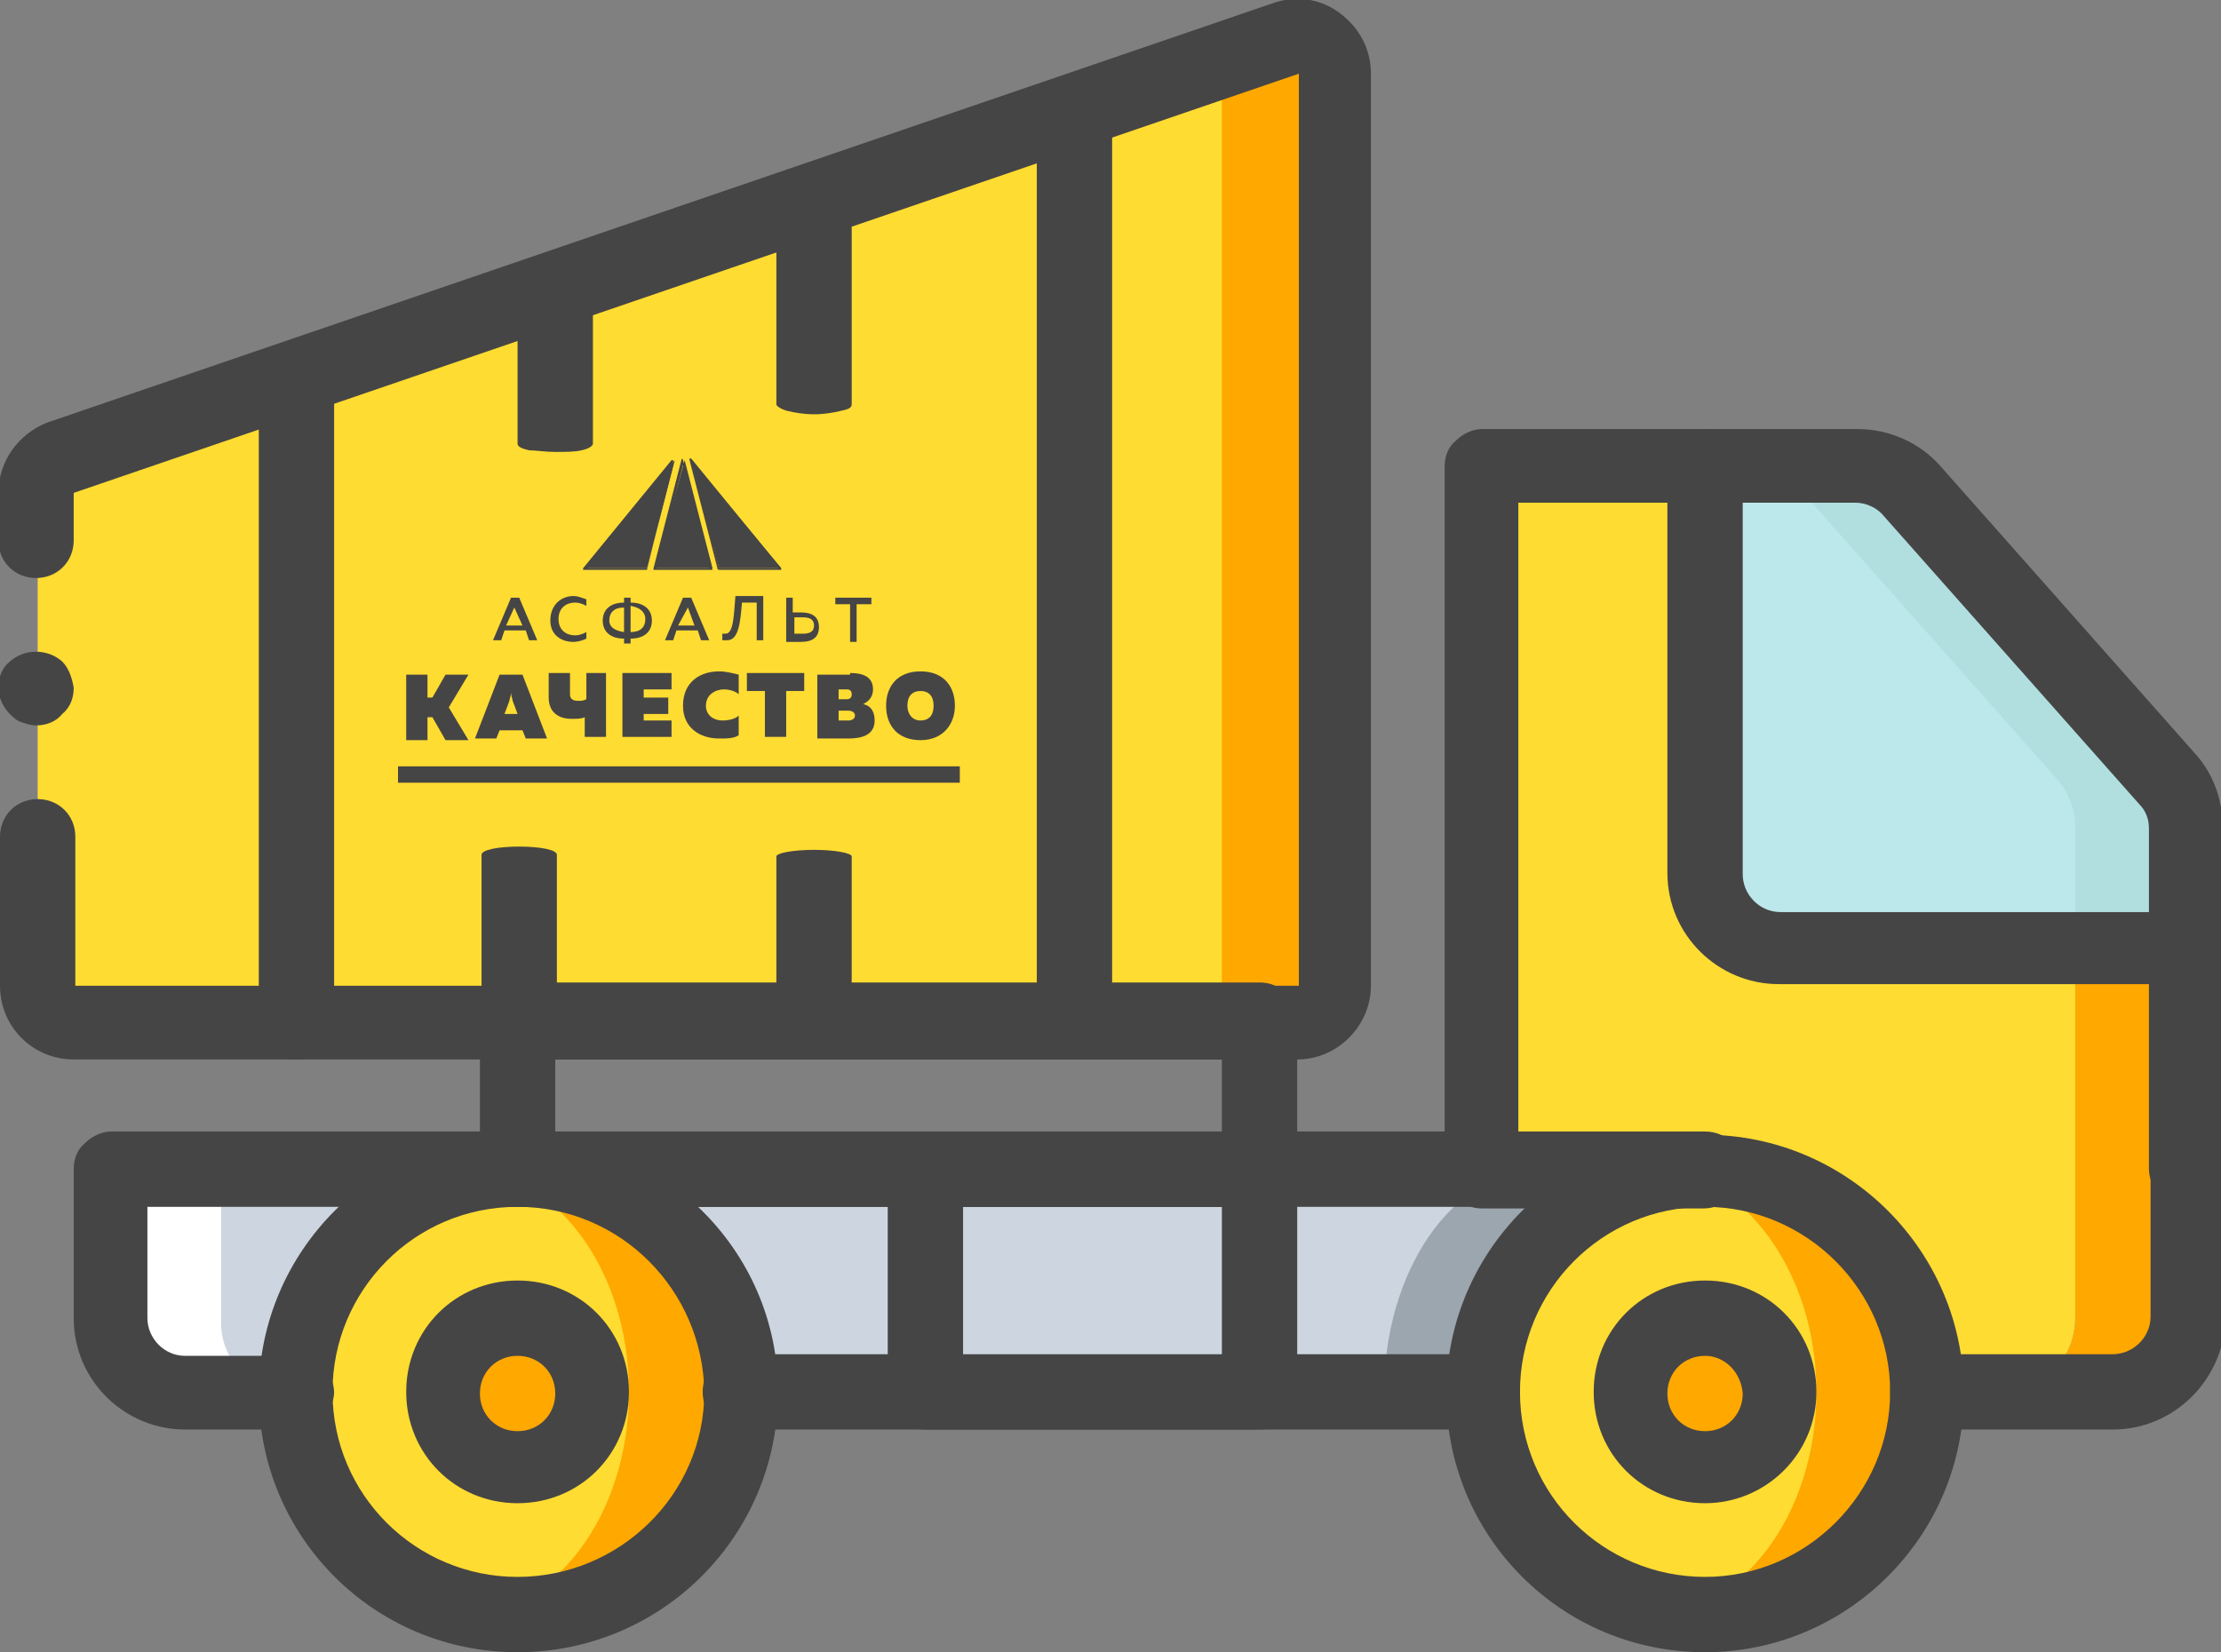
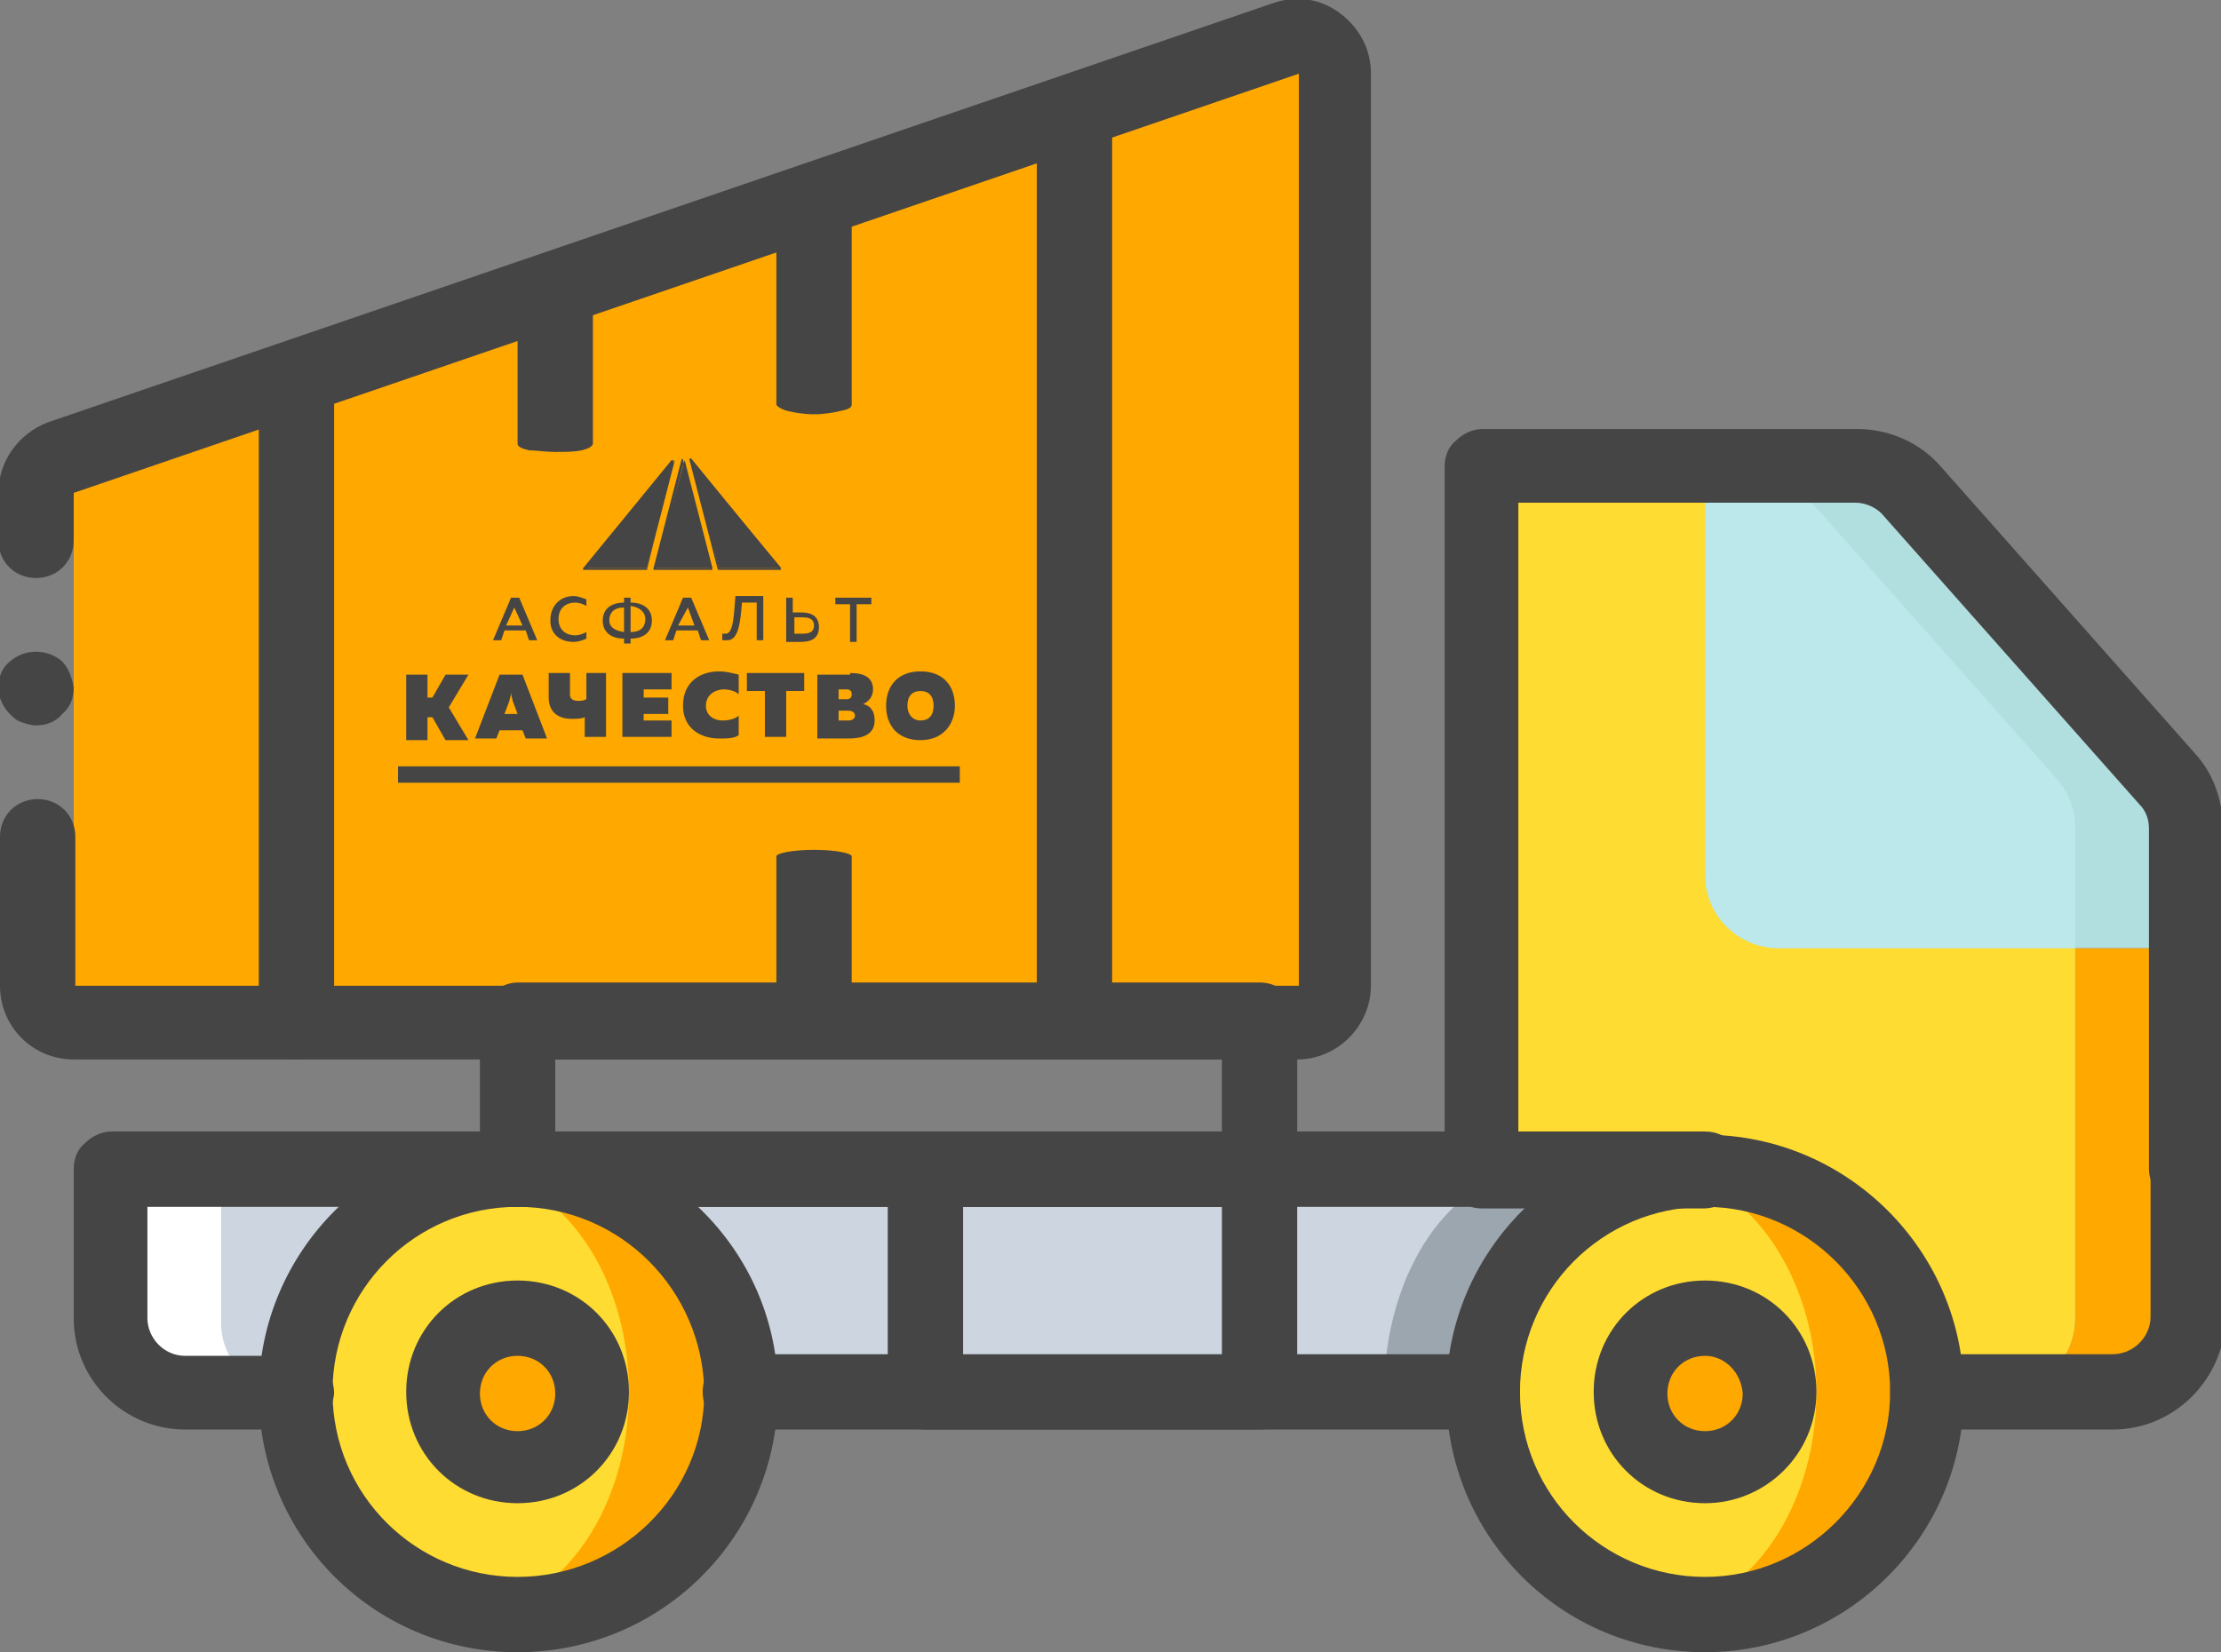
<svg xmlns="http://www.w3.org/2000/svg" version="1.1" id="Layer_1" x="0px" y="0px" viewBox="0 0 135.6 100.9" style="enable-background:new 0 0 135.6 100.9;" xml:space="preserve">
  <rect x="0" y="0" width="135.6" height="100.9" fill="#808080" stroke="none" />
  <style type="text/css">
	.st0{fill:#FFA800;}
	.st1{fill:#FFDC31;}
	.st2{fill:#9CA6AF;}
	.st3{fill:#FFFFFF;}
	.st4{fill:#CDD6E0;}
	.st5{fill:#B1DFE0;}
	.st6{fill:#BDE8EB;}
	.st7{fill:#464545;}
</style>
  <g>
    <g>
      <path class="st0" d="M81.4,4.5v55.7c0,1.2-1,2.2-2.2,2.3H6.7c-1.2,0-2.2-1-2.2-2.3V30.1c0-1,0.6-1.8,1.5-2.2L74.7,3.7l3.8-1.3    c0.7-0.2,1.4-0.1,2,0.3C81.1,3.1,81.4,3.8,81.4,4.5z" />
-       <path class="st1" d="M74.6,4.5v55.7c0,1.2-1,2.2-2.2,2.3H6.7c-1.2,0-2.2-1-2.2-2.3V30.1c0-1,0.6-1.8,1.5-2.2L74.5,3.7    C74.6,4,74.6,4.2,74.6,4.5L74.6,4.5z" />
      <path class="st2" d="M100.7,71.5c-5.1,0-9.2,6.1-9.2,13.6H19.9c-2.4-0.1-4.2-2.2-4.1-4.5v-9.1L100.7,71.5L100.7,71.5z" />
      <path class="st3" d="M91.6,71.5c-5.1,0-9.2,6.1-9.2,13.6H10.8c-2.4-0.1-4.2-2.2-4.1-4.5v-9.1H91.6z" />
      <path class="st4" d="M93.9,71.5c-5.2,0-9.4,6.1-9.4,13.6H17.7c-2.4-0.1-4.3-2.1-4.2-4.5v-9.1L93.9,71.5L93.9,71.5z" />
      <circle class="st0" cx="31.6" cy="85" r="13.6" />
      <ellipse class="st1" cx="28.2" cy="85" rx="10.2" ry="13.6" />
      <g>
        <circle class="st0" cx="31.6" cy="85" r="4.5" />
        <circle class="st0" cx="104.1" cy="85" r="13.6" />
      </g>
      <path class="st1" d="M110.9,85c0,7.5-4.6,13.6-10.2,13.6c-5.6,0-10.2-6.1-10.2-13.6c0-7.5,4.6-13.6,10.2-13.6c1,0,1.9,0.2,2.9,0.5    C107.8,73.7,110.9,78.9,110.9,85z" />
      <g>
        <circle class="st0" cx="104.1" cy="85" r="4.5" />
        <path class="st0" d="M133.5,57.9v22.6c0,2.5-2,4.5-4.5,4.5h-6.8c2.5,0,4.5-2,4.5-4.5V57.9H133.5z" />
      </g>
      <path class="st1" d="M126.7,57.9v22.6c0,2.5-2,4.5-4.5,4.5h-4.5c0-7.5-6.1-13.6-13.6-13.6H90.5v-43h13.6v24.9c0,2.5,2,4.5,4.5,4.5    H126.7z" />
      <path class="st5" d="M133.5,50.6v7.3h-24.9c-2.5,0-4.5-2-4.5-4.5V28.5h9.3c1.3,0,2.5,0.5,3.4,1.5l15.6,17.6    C133.1,48.4,133.5,49.4,133.5,50.6L133.5,50.6z" />
      <path class="st6" d="M126.7,50.6v7.3h-18.1c-2.5,0-4.5-2-4.5-4.5V28.5h2.5c1.3,0,2.5,0.5,3.4,1.5l15.6,17.6    C126.3,48.4,126.7,49.4,126.7,50.6L126.7,50.6z" />
      <g>
        <path class="st7" d="M31.6,100.9c-8.8,0-15.8-7.1-15.8-15.8s7.1-15.8,15.8-15.8S47.5,76.3,47.5,85     C47.5,93.8,40.4,100.9,31.6,100.9L31.6,100.9z M31.6,73.7c-6.3,0-11.3,5.1-11.3,11.3c0,6.3,5.1,11.3,11.3,11.3S43,91.3,43,85     C42.9,78.8,37.9,73.7,31.6,73.7z" />
        <path class="st7" d="M31.6,91.8c-3.8,0-6.8-3-6.8-6.8s3-6.8,6.8-6.8c3.8,0,6.8,3,6.8,6.8C38.4,88.8,35.4,91.8,31.6,91.8z      M31.6,82.8c-1.3,0-2.3,1-2.3,2.3c0,1.3,1,2.3,2.3,2.3c1.3,0,2.3-1,2.3-2.3C33.9,83.8,32.9,82.8,31.6,82.8L31.6,82.8z" />
        <path class="st7" d="M104.1,100.9c-8.8,0-15.8-7.1-15.8-15.8s7.1-15.8,15.8-15.8s15.8,7.1,15.8,15.8     C119.9,93.8,112.8,100.9,104.1,100.9L104.1,100.9z M104.1,73.7c-6.3,0-11.3,5.1-11.3,11.3c0,6.3,5.1,11.3,11.3,11.3     s11.3-5.1,11.3-11.3C115.4,78.8,110.3,73.7,104.1,73.7L104.1,73.7z" />
        <path class="st7" d="M104.1,91.8c-3.8,0-6.8-3-6.8-6.8s3-6.8,6.8-6.8s6.8,3,6.8,6.8C110.9,88.8,107.8,91.8,104.1,91.8L104.1,91.8     z M104.1,82.8c-1.3,0-2.3,1-2.3,2.3c0,1.3,1,2.3,2.3,2.3c1.3,0,2.3-1,2.3-2.3C106.3,83.8,105.3,82.8,104.1,82.8z" />
        <path class="st7" d="M18.1,87.3h-6.8c-3.7,0-6.8-3-6.8-6.8v-9.1c0-0.6,0.2-1.2,0.7-1.6c0.4-0.4,1-0.7,1.6-0.7h97.3     c1.3,0,2.3,1,2.3,2.3s-1,2.3-2.3,2.3H9v6.8c0,1.2,1,2.3,2.3,2.3h6.8c1.3,0,2.3,1,2.3,2.3C20.3,86.3,19.3,87.3,18.1,87.3     L18.1,87.3z" />
        <path class="st7" d="M129,87.3h-11.3c-1.3,0-2.3-1-2.3-2.3c0-1.3,1-2.3,2.3-2.3H129c1.2,0,2.3-1,2.3-2.3v-9.1     c0-1.3,1-2.3,2.3-2.3c1.3,0,2.3,1,2.3,2.3v9.1C135.8,84.3,132.7,87.3,129,87.3L129,87.3z" />
        <path class="st7" d="M90.5,87.3H45.2c-1.3,0-2.3-1-2.3-2.3c0-1.3,1-2.3,2.3-2.3h45.3c1.3,0,2.3,1,2.3,2.3     C92.7,86.3,91.7,87.3,90.5,87.3z" />
        <path class="st7" d="M133.5,73.7c-0.6,0-1.2-0.2-1.6-0.7c-0.4-0.4-0.7-1-0.7-1.6V50.6c0-0.6-0.2-1.1-0.6-1.5l-15.6-17.6     c-0.4-0.5-1.1-0.8-1.7-0.8H92.7v38.5h11.3c1.3,0,2.3,1,2.3,2.3c0,1.3-1,2.3-2.3,2.3H90.5c-0.6,0-1.2-0.2-1.6-0.7     c-0.4-0.4-0.7-1-0.7-1.6v-43c0-0.6,0.2-1.2,0.7-1.6c0.4-0.4,1-0.7,1.6-0.7h22.9c1.9,0,3.8,0.8,5.1,2.3L134,46     c1.1,1.2,1.7,2.8,1.7,4.5v20.9c0,0.6-0.2,1.2-0.7,1.6C134.7,73.5,134.1,73.7,133.5,73.7L133.5,73.7z" />
-         <path class="st7" d="M133.5,60.1h-24.9c-3.7,0-6.8-3-6.8-6.8V28.5c0-1.3,1-2.3,2.3-2.3c1.3,0,2.3,1,2.3,2.3v24.9     c0,1.2,1,2.3,2.3,2.3h24.9c1.3,0,2.3,1,2.3,2.3C135.8,59.1,134.7,60.1,133.5,60.1z" />
        <path class="st7" d="M76.9,87.3H56.5c-0.6,0-1.2-0.2-1.6-0.7c-0.4-0.4-0.7-1-0.7-1.6V71.5c0-0.6,0.2-1.2,0.7-1.6     c0.4-0.4,1-0.7,1.6-0.7h20.4c0.6,0,1.2,0.2,1.6,0.7c0.4,0.4,0.7,1,0.7,1.6V85c0,0.6-0.2,1.2-0.7,1.6     C78.1,87.1,77.5,87.3,76.9,87.3z M58.8,82.8h15.8v-9.1H58.8V82.8z" />
      </g>
-       <path class="st1" d="M10.7,27.9c-0.9,0.3-1.5,1.2-1.5,2.2v30.1c0,1.2,1,2.3,2.3,2.3H4.6c-1.2,0-2.3-1-2.3-2.3V30.1    c0-1,0.6-1.8,1.5-2.2H10.7z" />
      <g>
        <path class="st7" d="M79.2,64.7H4.5c-2.5,0-4.5-2-4.5-4.5v-9.1c0-1.3,1-2.3,2.3-2.3s2.3,1,2.3,2.3v9.1h74.7V4.5L4.5,30.1l0,2.9     c0,1.3-1,2.3-2.3,2.3s-2.3-1-2.3-2.3v-2.9c0-1.9,1.2-3.6,3-4.3L77.7,0.2c1.4-0.5,2.9-0.3,4.1,0.6C83,1.7,83.7,3,83.7,4.5v55.7     C83.7,62.6,81.7,64.7,79.2,64.7L79.2,64.7z" />
        <path class="st7" d="M2.2,44.3c-0.3,0-0.6-0.1-0.9-0.2c-0.3-0.1-0.5-0.3-0.7-0.5c-0.4-0.4-0.7-1-0.7-1.6c0-0.6,0.2-1.2,0.7-1.6     c0.9-0.8,2.3-0.8,3.2,0c0.4,0.4,0.6,1,0.7,1.6c0,0.6-0.2,1.2-0.7,1.6C3.4,44.1,2.8,44.3,2.2,44.3z" />
        <path class="st7" d="M76.9,73.7H31.6c-0.6,0-1.2-0.2-1.6-0.7c-0.4-0.4-0.7-1-0.7-1.6v-9.1c0-0.6,0.2-1.2,0.7-1.6     c0.4-0.4,1-0.7,1.6-0.7h45.3c0.6,0,1.2,0.2,1.6,0.7c0.4,0.4,0.7,1,0.7,1.6v9.1c0,0.6-0.2,1.2-0.7,1.6     C78.1,73.5,77.5,73.7,76.9,73.7L76.9,73.7z M33.9,69.2h40.7v-4.5H33.9V69.2z" />
        <path class="st7" d="M18.1,64.7c-0.6,0-1.2-0.2-1.6-0.7c-0.4-0.4-0.7-1-0.7-1.6V23.9c0-1.3,1-2.3,2.3-2.3s2.3,1,2.3,2.3v38.5     c0,0.6-0.2,1.2-0.7,1.6C19.2,64.4,18.7,64.7,18.1,64.7L18.1,64.7z" />
        <path class="st7" d="M33.9,27.6c-0.6,0-1.2-0.1-1.6-0.1c-0.4-0.1-0.7-0.2-0.7-0.4v-9.5c0-0.3,1-0.5,2.3-0.5     c1.3,0,2.3,0.2,2.3,0.5v9.5c0,0.1-0.2,0.3-0.7,0.4C35.1,27.6,34.5,27.6,33.9,27.6L33.9,27.6z" />
-         <path class="st7" d="M31.7,61.5c-0.6,0-1.2,0-1.6-0.1c-0.4-0.1-0.7-0.2-0.7-0.3v-8.9c0-0.3,1-0.5,2.3-0.5c1.3,0,2.3,0.2,2.3,0.5     V61c0,0.1-0.2,0.2-0.7,0.3C32.9,61.4,32.3,61.5,31.7,61.5L31.7,61.5z" />
        <path class="st7" d="M49.7,25.3c-0.6,0-1.2-0.1-1.6-0.2c-0.4-0.1-0.7-0.3-0.7-0.4V11c0-0.3,1-0.6,2.3-0.6c1.3,0,2.3,0.3,2.3,0.6     v13.7c0,0.2-0.2,0.3-0.7,0.4C50.9,25.2,50.3,25.3,49.7,25.3L49.7,25.3z" />
        <path class="st7" d="M49.7,61.8c-0.6,0-1.2,0-1.6-0.1c-0.4-0.1-0.7-0.2-0.7-0.3v-9.1c0-0.2,1-0.4,2.3-0.4c1.3,0,2.3,0.2,2.3,0.4     v9.1c0,0.1-0.2,0.2-0.7,0.3C50.9,61.8,50.3,61.8,49.7,61.8L49.7,61.8z" />
        <path class="st7" d="M65.6,64.7c-0.6,0-1.2-0.2-1.6-0.7c-0.4-0.4-0.7-1-0.7-1.6V8.1c0-1.3,1-2.3,2.3-2.3s2.3,1,2.3,2.3v54.3     c0,0.6-0.2,1.2-0.7,1.6C66.8,64.4,66.2,64.7,65.6,64.7L65.6,64.7z" />
      </g>
    </g>
    <g>
      <g>
        <path class="st7" d="M30.1,39.1l1.1-2.6h0.5l1.1,2.6h-0.5l-0.2-0.6h-1.3l-0.2,0.6H30.1z M30.9,38.2h1l-0.5-1.1c0,0,0-0.1,0-0.1     c0,0.1,0,0.1,0,0.1L30.9,38.2z" />
        <path class="st7" d="M35,36.4c0.3,0,0.5,0.1,0.8,0.2V37c-0.2-0.1-0.4-0.2-0.7-0.2c-0.5,0-1,0.3-1,1c0,0.7,0.5,1,1,1     c0.3,0,0.5-0.1,0.7-0.2V39c-0.2,0.1-0.5,0.2-0.8,0.2c-0.7,0-1.4-0.4-1.4-1.3C33.6,36.9,34.3,36.4,35,36.4z" />
        <path class="st7" d="M38.1,39.3v-0.3c-0.8,0-1.3-0.4-1.3-1.1c0-0.7,0.5-1.1,1.3-1.1v-0.3h0.4v0.3c0.8,0,1.3,0.4,1.3,1.1     c0,0.7-0.5,1.1-1.3,1.1v0.3H38.1z M38.1,38.6v-1.5c-0.6,0-0.9,0.3-0.9,0.8C37.2,38.2,37.4,38.5,38.1,38.6z M38.5,38.6     c0.6,0,0.9-0.3,0.9-0.8c0-0.4-0.3-0.7-0.9-0.8V38.6z" />
        <path class="st7" d="M40.6,39.1l1.1-2.6h0.5l1.1,2.6h-0.5l-0.2-0.6h-1.3l-0.2,0.6H40.6z M41.4,38.2h1L42,37.1c0,0,0-0.1,0-0.1     c0,0.1,0,0.1,0,0.1L41.4,38.2z" />
        <path class="st7" d="M46.6,36.5v2.6h-0.4v-2.3h-0.9c-0.1,1.2-0.2,2.3-0.9,2.3c-0.1,0-0.2,0-0.3,0v-0.4c0.1,0,0.1,0,0.2,0     c0.5,0,0.5-1.2,0.6-2.3H46.6z" />
        <path class="st7" d="M48,39.1v-2.6h0.4v0.9h0.5c0.6,0,1.1,0.2,1.1,0.9c0,0.7-0.5,0.9-1.1,0.9H48z M48.4,38.7H49     c0.4,0,0.7-0.1,0.7-0.5c0-0.4-0.3-0.5-0.7-0.5h-0.5V38.7z" />
        <path class="st7" d="M53.2,36.5v0.4h-0.9v2.3h-0.4v-2.3H51v-0.4H53.2z" />
      </g>
      <g>
        <rect x="24.3" y="46.8" class="st7" width="34.3" height="1" />
      </g>
      <g>
        <g>
          <polygon class="st7" points="39.5,34.7 35.8,34.7 41.2,28.1     " />
          <path class="st7" d="M39.5,34.8h-3.8c0,0,0,0-0.1,0c0,0,0-0.1,0-0.1l5.4-6.6c0,0,0.1,0,0.1,0c0,0,0,0,0,0.1L39.5,34.8      C39.6,34.8,39.6,34.8,39.5,34.8z M35.9,34.7h3.6l1.6-6.3L35.9,34.7z" />
        </g>
      </g>
      <g>
        <g>
          <polygon class="st7" points="40,34.7 43.5,34.7 41.8,28.1     " />
          <path class="st7" d="M43.5,34.8H40c0,0,0,0-0.1,0c0,0,0,0,0-0.1l1.7-6.6c0-0.1,0.1-0.1,0.1,0L43.5,34.8      C43.5,34.7,43.5,34.8,43.5,34.8C43.5,34.8,43.5,34.8,43.5,34.8z M40.1,34.7h3.2l-1.6-6.3L40.1,34.7z" />
        </g>
      </g>
      <g>
        <g>
          <polygon class="st7" points="43.9,34.7 47.7,34.7 42.2,28.1     " />
-           <path class="st7" d="M47.7,34.8h-3.8c0,0-0.1,0-0.1-0.1l-1.7-6.6c0,0,0-0.1,0-0.1c0,0,0.1,0,0.1,0l5.4,6.6      C47.7,34.7,47.7,34.7,47.7,34.8C47.7,34.8,47.7,34.8,47.7,34.8z M43.9,34.7h3.6l-5.1-6.3L43.9,34.7z" />
+           <path class="st7" d="M47.7,34.8h-3.8c0,0-0.1,0-0.1-0.1l-1.7-6.6c0,0,0-0.1,0-0.1c0,0,0.1,0,0.1,0l5.4,6.6      C47.7,34.8,47.7,34.8,47.7,34.8z M43.9,34.7h3.6l-5.1-6.3L43.9,34.7z" />
        </g>
      </g>
      <g>
        <path class="st7" d="M24.8,45.1v-3.9h1.3v1.4h0.3l0.8-1.4h1.4l-1.2,2l1.2,2h-1.4l-0.8-1.4h-0.3v1.4H24.8z" />
        <path class="st7" d="M29,45.1l1.5-3.9h1.4l1.5,3.9h-1.3l-0.2-0.5h-1.4l-0.2,0.5H29z M30.8,43.6h0.8l-0.3-0.8     c0-0.1-0.1-0.3-0.1-0.5c0,0.2-0.1,0.4-0.1,0.5L30.8,43.6z" />
        <path class="st7" d="M35.7,45.1v-1.3c-0.2,0.1-0.5,0.1-0.8,0.1c-0.8,0-1.4-0.4-1.4-1.3v-1.5h1.3v1.3c0,0.3,0.2,0.4,0.5,0.4     c0.2,0,0.3,0,0.5-0.1v-1.6H37v3.9H35.7z" />
        <path class="st7" d="M41,41.1v1h-1.7v0.5h1.5v1h-1.5V44h1.7v1h-3v-3.9H41z" />
        <path class="st7" d="M43.9,41c0.4,0,0.8,0.1,1.2,0.2v1.2c-0.2-0.2-0.6-0.3-0.9-0.3c-0.5,0-1.1,0.3-1.1,1c0,0.6,0.5,0.9,1,0.9     c0.4,0,0.8-0.1,1-0.3v1.2c-0.3,0.2-0.7,0.2-1.2,0.2c-1.1,0-2.2-0.6-2.2-2C41.7,41.6,42.8,41,43.9,41z" />
        <path class="st7" d="M49.1,41.1v1.1h-1.1v2.8h-1.3v-2.8h-1.1v-1.1H49.1z" />
        <path class="st7" d="M51.9,41.1c0.9,0,1.4,0.3,1.4,1c0,0.4-0.2,0.7-0.6,0.9c0.5,0.1,0.7,0.5,0.7,1c0,0.9-0.8,1.1-1.6,1.1h-1.9     v-3.9H51.9z M51.7,42.1h-0.5v0.6l0.5,0c0.2,0,0.3-0.1,0.3-0.3C52,42.2,51.9,42.1,51.7,42.1z M51.8,43.4h-0.6v0.6h0.6     c0.2,0,0.4-0.1,0.4-0.3S52,43.4,51.8,43.4z" />
        <path class="st7" d="M56.2,41c1.4,0,2.1,0.9,2.1,2.1c0,1.1-0.7,2.1-2.1,2.1c-1.4,0-2.1-0.9-2.1-2.1C54.1,41.9,54.8,41,56.2,41z      M56.2,42.2c-0.5,0-0.8,0.3-0.8,0.9c0,0.5,0.3,0.9,0.8,0.9c0.5,0,0.8-0.3,0.8-0.9C57,42.5,56.7,42.2,56.2,42.2z" />
      </g>
    </g>
  </g>
</svg>